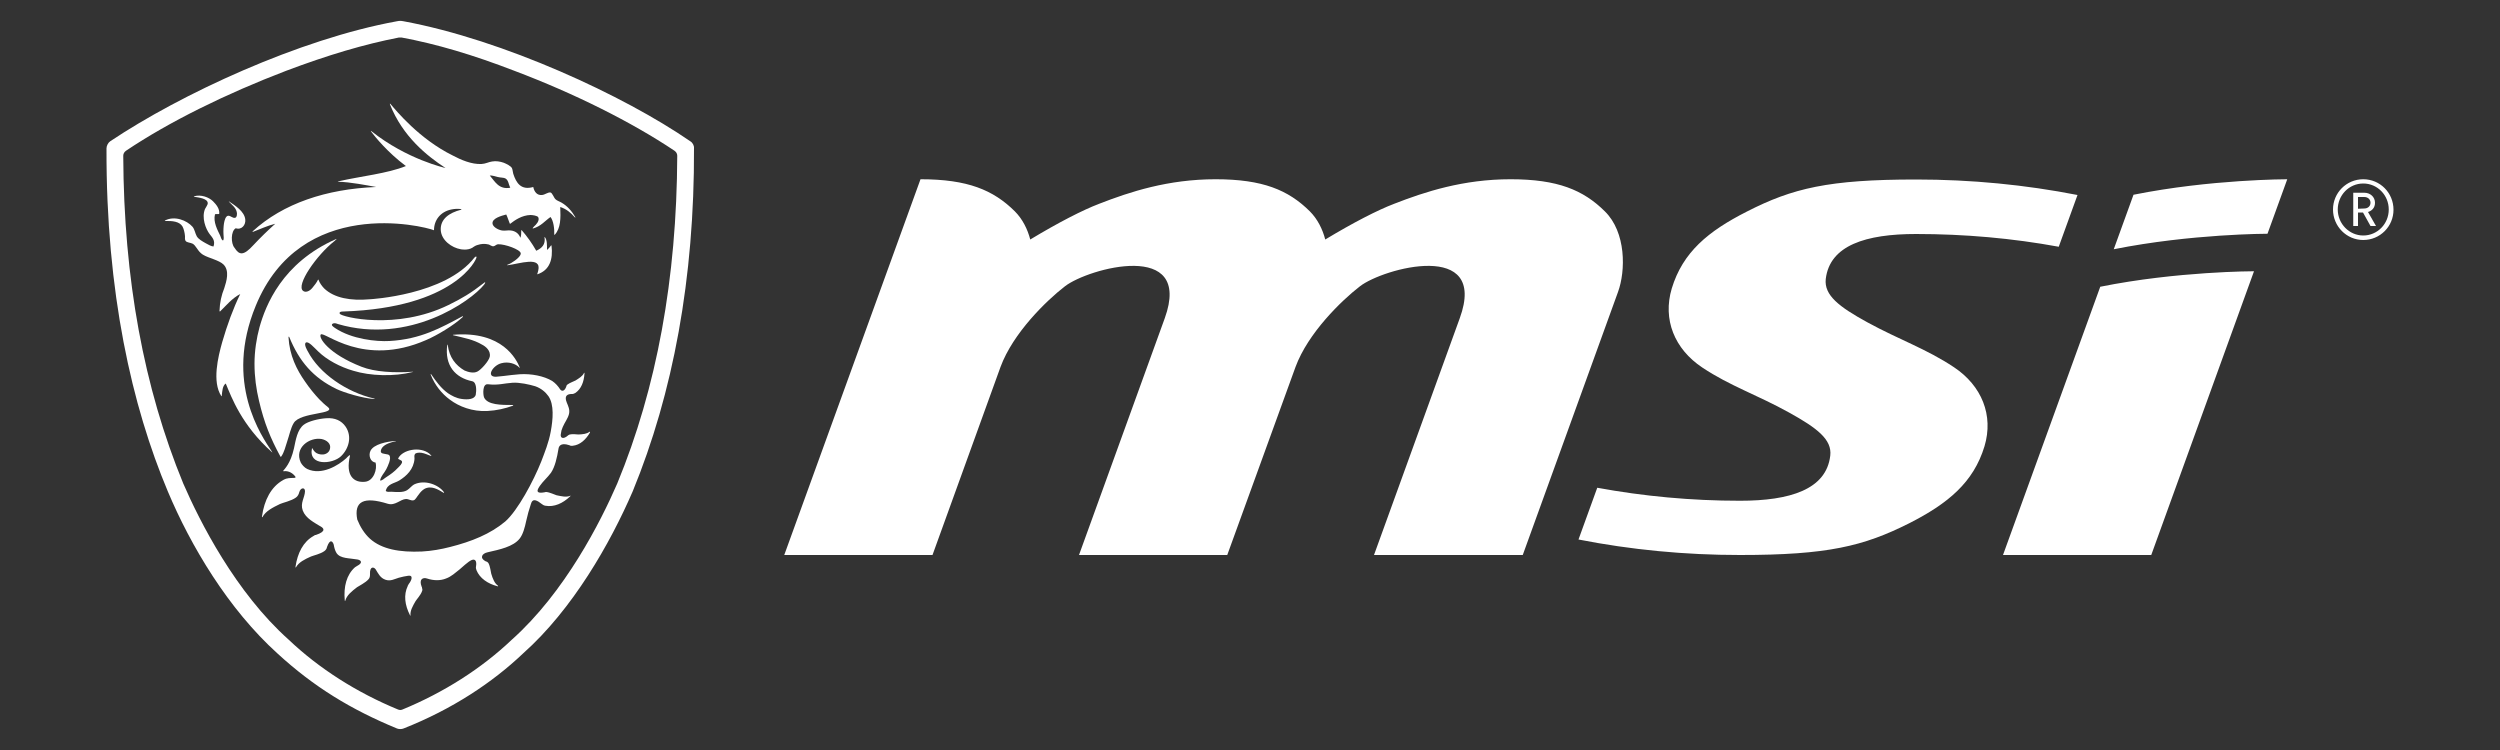
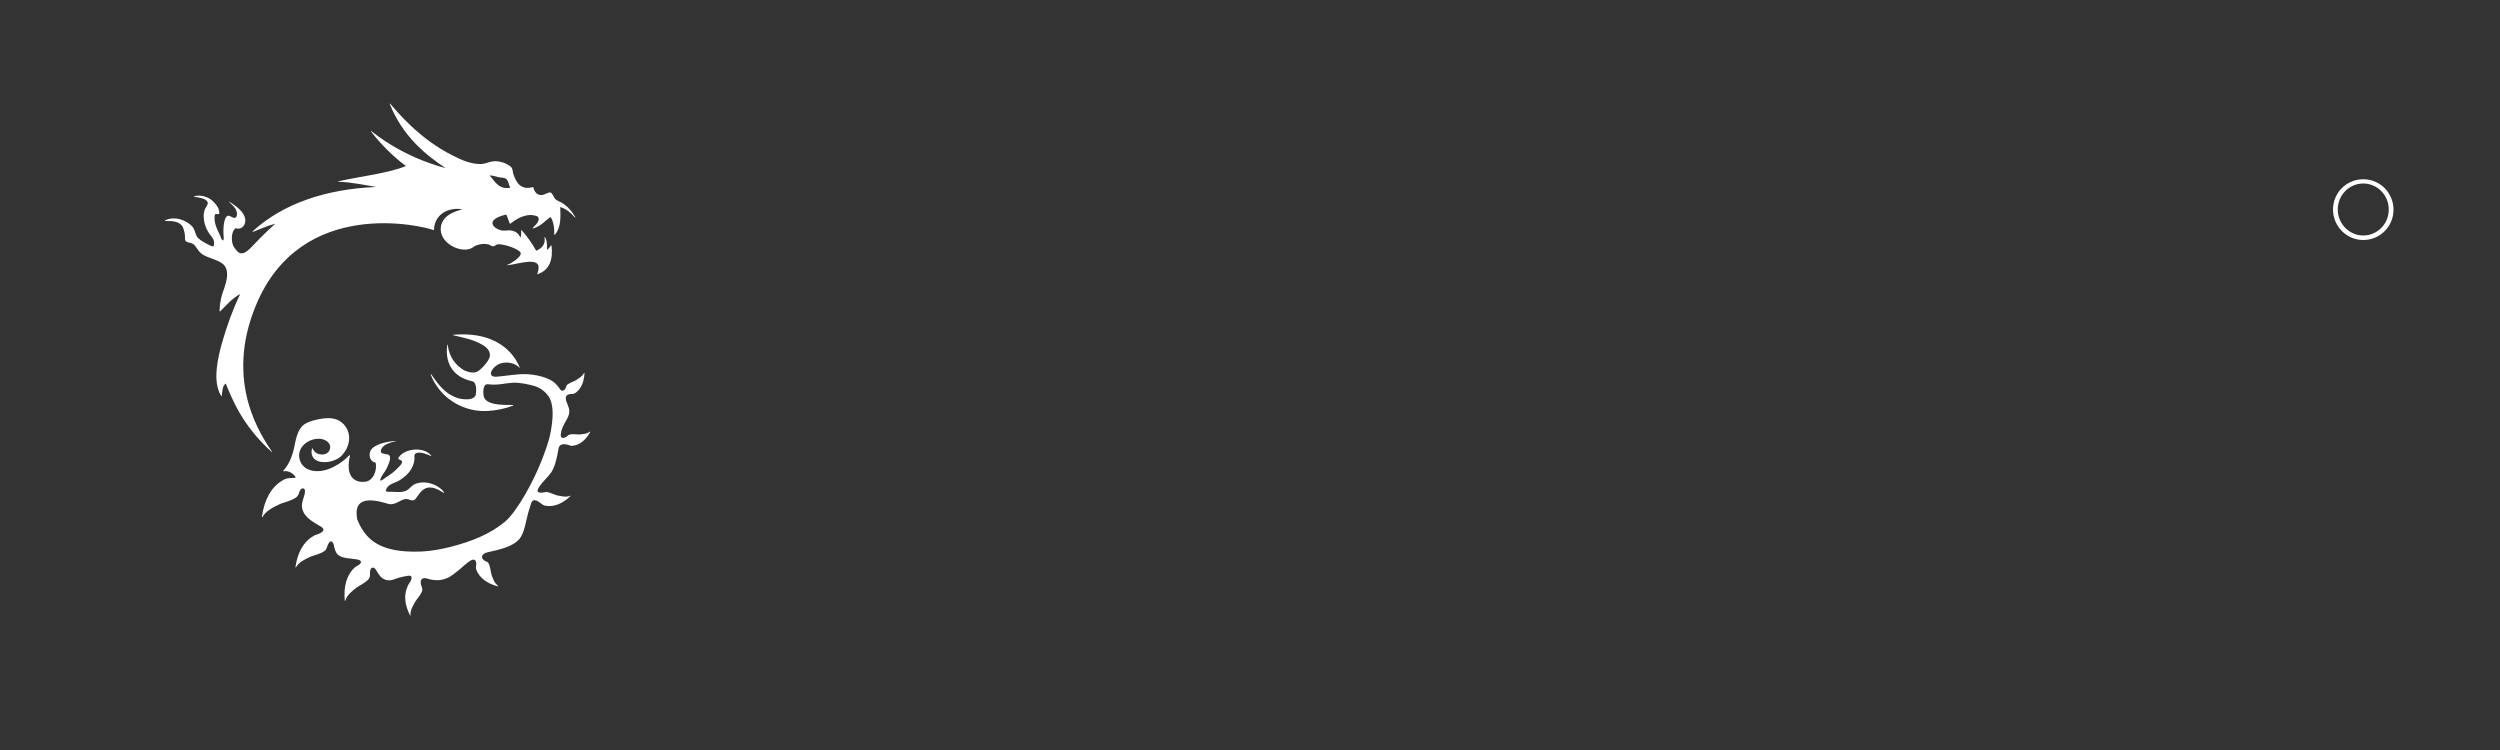
<svg xmlns="http://www.w3.org/2000/svg" version="1.1" id="Calque_1" x="0px" y="0px" viewBox="0 0 1000 300" style="enable-background:new 0 0 1000 300;" xml:space="preserve">
  <rect x="0" y="0" width="1000" height="300" fill="#333333" stroke="none" />
  <style type="text/css">
	.st0{fill-rule:evenodd;clip-rule:evenodd;fill:#FFFFFF;}
	.st1{fill:#FFFFFF;}
</style>
  <g>
    <g>
      <g id="XMLID_3_">
        <g id="XMLID_4_">
          <g id="XMLID_5_">
            <path id="XMLID_6_" class="st0" d="M945.3,71.7c-6.7,0-12.1,5.4-12.1,12.1S938.6,96,945.3,96s12.1-5.4,12.1-12.1       C957.4,77.1,952,71.7,945.3,71.7z M945.3,94.2c-5.6,0-10.2-4.7-10.2-10.4s4.5-10.4,10.2-10.4s10.2,4.7,10.2,10.4       C955.5,89.6,950.9,94.2,945.3,94.2z" />
-             <path id="XMLID_9_" class="st0" d="M947.2,84.8c1.6-0.5,2.8-1.7,2.8-3.7c0-2.3-1.9-4-4.2-4h-4.5v13.3h1.9v-5.4h2l3,5.4h2.2       L947.2,84.8z M943.2,83.5v-4.7h2.5c1.5,0,2.5,1,2.5,2.3c0,1.3-1,2.3-2.5,2.3L943.2,83.5L943.2,83.5z" />
          </g>
        </g>
      </g>
      <g>
-         <path id="msi-corporate_x5F_identity-logo-black-cmyk_5_" class="st0" d="M860.5,222l41.1-113.5c0,0-30.8,0-61.5,6.2L801.2,222     H860.5z M853.4,77.9l-7.9,21.8c31-6.2,61.5-6.2,61.5-6.2l7.9-21.8C914.9,71.7,884.2,71.7,853.4,77.9 M638.9,195.1     c18.5,3.4,37.6,5.2,57.1,5.2l0,0c20,0,34.5-4.5,36.1-18c0.8-6.5-5.3-11.1-16.5-17.3c-12.8-7.1-23.6-10.6-34.7-18     c-11.1-7.4-15.9-19.2-12.2-31.6c4.4-14.5,14.5-22.9,30.1-30.8c18.2-9.3,32.6-12.8,67.6-12.8c22.1,0,43.7,2.1,64.6,6.2l-7.5,20.7     c-18.5-3.4-37.6-5.1-57.1-5.1c-20,0-34.5,4.5-36.1,18c-0.7,6.5,5.3,11.1,16.6,17.3c12.8,7,23.6,10.6,34.7,18     c11.1,7.4,15.9,19.2,12.2,31.6c-4.4,14.5-14.6,22.9-30.1,30.8C745.4,218.5,731,222,696,222l0,0c-22.1,0-43.7-2.1-64.6-6.2     L638.9,195.1z M549.6,222l34.3-94.7c11.5-31.6-30.6-20-39.9-12.8c-7.4,5.7-20.8,18.7-25.8,32.3L490.9,222l0,0h-59.3l34.3-94.7     c11.4-31.6-30.6-20-39.9-12.8c-7.4,5.7-20.8,18.7-25.8,32.3L373,222h-59.3l54.5-150.3c18.9,0,29.1,4.3,37.7,12.8     c3.1,3.1,5.1,7.1,6.2,11.3c11.1-6.7,21-11.8,27.6-14.3c12.3-4.8,27.6-9.8,46.5-9.8c18.9,0,29.1,4.3,37.7,12.8     c3.1,3.1,5.1,7.1,6.2,11.3c11.1-6.7,21-11.8,27.6-14.3c12.3-4.8,27.6-9.8,46.5-9.8c18.9,0,29.1,4.3,37.7,12.8     c8.6,8.4,8.4,23.8,5.3,32.3l-38.1,105.2L549.6,222L549.6,222z" />
        <g id="XMLID_126_">
-           <path id="XMLID_133_" class="st1" d="M276.1,56.5c-26.4-18.2-74.7-40.6-114.7-48c-1.1-0.2-1.6-0.2-2.6,0      c-39.1,7.1-86.6,29.2-114.7,48c-0.8,0.5-1.5,1.8-1.5,2.8C42.4,117,52.8,162.5,67.1,196.5c9.2,21.9,24.2,47.1,43.9,64.9      c14.6,13.4,29.4,22.4,47.8,30c0.7,0.3,1.9,0.3,2.6,0c19.5-7.7,35.6-18.4,47.8-30c19.9-17.7,34.9-44.1,43.9-64.9      c16.1-39.2,24.7-85.1,24.5-137.2C277.7,58.2,277,57,276.1,56.5z M246.9,193.4c-6.6,15.2-20.9,43.5-42.2,62.5      c-12.1,11.5-27.2,21.1-43.7,27.9c-0.3,0.1-0.5,0.2-0.9,0.2c-0.3,0-0.6-0.1-0.9-0.2c-16.5-6.8-31.6-16.4-43.7-27.9      c-21.3-19-35.6-47.3-42.2-62.5c-15.8-38.4-23.8-81.9-24-131.1c0-0.8,0.4-1.5,1.1-2c17.1-11.5,40-22.8,64.1-32      c16.7-6.3,31.2-10.6,45.1-13.3c0.2,0,0.3,0,0.5,0c0.2,0,0.3,0,0.5,0c14,2.6,28.5,6.9,45.1,13.3c24.1,9.1,46.9,20.5,64.1,32      c0.7,0.5,1.1,1.2,1.1,2C270.7,111.5,262.7,155.1,246.9,193.4z" />
          <g id="XMLID_127_">
            <path id="XMLID_130_" class="st1" d="M108.8,180.7c-4.2-6.3-19.2-27.6-6.5-58.4c18-43.9,66.8-32,71.3-30.2       c0-4.1,2.6-7.4,6.9-8.3c1.4-0.3,2.5-0.3,3.7-0.2c0.4,0,0.5,0.2,0.2,0.3c-4.7,1.2-8.3,3.7-8.1,8.1c0.2,4.1,4.4,7.1,8,7.7l0,0       c0,0,2.8,0.6,4.8-0.7c0,0,0.1,0,0.1-0.1c0.5-0.3,1-0.7,1.8-0.9c1.5-0.5,2.9-0.6,4.5-0.2c0.4,0.1,1.2,0.8,1.9,0.7       c0.5,0,1.2-0.8,1.8-0.8c2.8-0.1,8.9,2.1,9.1,3.6c0.1,1-1.5,2.3-2.3,2.9c-1,0.7-1.9,1.3-3,1.7c-0.3,0.1-0.1,0.2,0,0.2       c4.9-0.6,13.7-3.8,12.3,2.1c-0.1,0.6-0.3,1-0.4,1.4c0,0.1,0,0.2,0.1,0.1c4.8-1.6,6.3-5.9,5.6-11.5c0-0.1-0.1-0.1-0.2,0       c-0.4,0.6-1.1,1.4-1.6,1.8c0,0,0,0,0-0.1c0-1.6,0.1-4-0.9-5.1c0,0-0.1,0-0.1,0.1c0.5,2.9-1.1,4.4-3.3,5.4       c-1.7-3-3.7-5.8-5.8-8.2c-0.1-0.1-0.2,0-0.2,0.1c0,0.9,0,2-0.3,2.8c0,0.1-0.1,0.1-0.1,0c-0.6-1.6-2-2.6-3.7-2.8       c-1.1-0.2-2.3,0.2-3.6,0c-1.7-0.3-3.7-1.5-3.8-2.8c-0.2-2.1,3.6-3.1,5.5-3.6c0.5,1,0.9,2.4,1.4,3.6c0.1,0.2,0.2,0.1,0.2,0.1       c1.8-1.4,4.6-3.4,8.1-3.5c0.9,0,2.8,0.3,3.1,0.9c0.7,1.4-1,3.1-1.6,3.6c-1,1-0.5,0.9-0.5,0.9c3.2-0.9,4.7-3,7-4.6       c1.2,1.5,1.6,4.7,1.5,7c0,0.1,0.1,0.2,0.2,0.1c2.4-2.6,2.4-6.6,2.2-11.1c2.5,0.8,4.2,2.3,5.8,4.1c0.2,0.2,0.3,0.2,0.2-0.1       c-1.4-2.4-3.2-4.4-5.4-5.7c-0.8-0.5-1.9-0.8-2.5-1.4c-0.6-0.5-1.3-2.6-2-2.7c-1-0.2-2.2,0.9-3.4,1c-2,0.2-3.1-1.3-3.5-3.2       c-4.9,1.4-6.8-1.6-8-5.3c-0.2-0.6-0.2-1.5-0.5-2.2c-0.4-0.9-2.3-1.8-3.3-2.2c-1.4-0.5-3.1-0.8-4.7-0.5c-1.4,0.2-2.5,0.9-4.2,1       c-4,0.2-8.3-1.7-11.5-3.4c-13.4-6.6-22.7-18-24.9-20.6c-0.3-0.3-0.3-0.1-0.2,0.2c5.1,12.8,14.7,20.5,22.2,25.4       c0,0-15.4-3.4-29.6-14.7c-0.2-0.2-0.4-0.2-0.1,0.2c1.5,2,6.5,8.2,13.7,13.6l0.2,0.1c-7.3,3-18.2,4.1-26.9,6.1       c-0.4,0.1-0.5,0.2-0.2,0.2c4.8,0.1,11.3,1.4,15.2,2.1c0,0-0.1,0-0.1,0l0,0c-19.9,0.8-37.2,6.6-49.3,17.7       c-0.2,0.2-0.1,0.3,0.2,0.2c2.9-1.1,5.6-2.4,8.8-3.2c-3,2.7-5.9,5.5-8.7,8.5l0,0c-4,4.4-5.7,4.1-7.6,1.1       c-1.5-1.7-1.5-6.7,0.5-7.8c2.4,0.8,4.1-1.4,3.8-3.6c-0.4-3.2-4.1-5.5-6.3-7c-0.2-0.2-0.4-0.1-0.2,0c1.1,1.2,2.7,2.3,3.1,4.1       c0.2,0.7,0.1,2.1-0.6,2.3c-1.1,0.3-1.8-0.9-2.9-0.8c-1,0.2-1.4,1.9-1.6,3c-0.2,1.2-0.3,3.1-0.2,4.5c0,0.7,0.3,1.9-0.2,2.4       c-0.7-0.3-0.8-1.2-1.1-1.9c-1.1-2.3-2.9-5.5-2.1-8.6c0.5-0.2,1.4,0.1,1.7-0.2c0.2-2-1.2-3.7-2.5-5c-1.6-1.6-4.8-2.8-7.5-2       c-0.1,0-0.2,0.2-0.1,0.2c1.9,0.3,5.5,0.7,5.5,2.6c0,0.7-0.9,1.8-1.1,2.3c-1.4,3.4,0.2,7.9,1.9,10.1c1,1.3,2.3,2.5,1.5,4.9       c-1.1-0.1-2.1-0.8-3.1-1.3c-1.4-0.8-2.9-1.6-3.6-2.8c-0.7-1.3-0.8-2.7-1.7-3.8c-2.3-2.6-7.2-4.5-11-2.5c-0.1,0.1-0.1,0.2,0,0.2       c3-0.1,5.8,0.2,7,2.2c0.5,0.9,0.9,2.5,1,3.9c0,0.5-0.1,1.3,0.2,1.8c0.5,0.8,2,0.7,2.9,1.2c1.2,0.7,1.9,2.6,3.2,3.7       c0.3,0.3,0.7,0.6,1.1,0.8c2,1.2,6.3,2.1,8,3.8c2.5,2.5,1.2,6.7,0.3,9.5c-1.1,2.7-1.8,5.7-1.9,9.1c0,0.1,0.1,0.2,0.2,0.2       c2.4-2.3,4.8-5.3,8.1-7c-2.8,5.7-5.2,12.3-7.2,19.2c-1.7,6-4.1,15.9-0.4,21.6c0.1,0.1,0.2,0.1,0.2,0c0.2-2,0.3-4.1,1.6-5       c2.3,5.5,6.3,16.6,18.5,27.5C108.9,181.1,109,181,108.8,180.7z M199.1,70.8c1.2,0.3,2.5,0.2,3.1,0.6c1.2,0.7,1.2,2.3,1.9,3.7       c-4.6,0.8-6.1-2.5-8.2-4.9C196.7,70.1,197.9,70.5,199.1,70.8z" />
-             <path id="XMLID_129_" class="st1" d="M135.1,129.6c28.6,8.4,53.3-9.2,58.5-15.7c0.8-1,0.5-1.3-0.2-0.6c-5,3.9-8.5,6-14,8.7       c-20.9,10.2-42.8,4.8-43.5,3.5c-0.5-1,1.5-0.9,1.5-0.9c44.6-1.5,53.3-20.9,53.2-21.7c0-0.7-0.8,0.1-0.8,0.1       c-11.7,15.1-41.8,16.7-41.8,16.7c-7.8,0.7-14.3-0.5-18.3-4.3c-0.9-0.9-1.9-2.3-2.3-3.5c0-0.1-0.1-0.1-0.2,0       c-0.6,1.2-1.3,2.1-2.3,3.3c-1.1,1.3-2.6,1.9-3.6,1.2c-3.2-2.2,5.5-14.5,12.4-19.9c0.3-0.3,1.3-1.1,0.8-0.9       c-21.7,9.5-28.3,26.7-30.7,35.3c-1.2,4.4-2,9.5-2,14.6c0,5.3,0.7,10.2,1.8,14.8c2.1,9,4.7,15.2,8.5,22.2       c0.2,0.4,0.3,0.2,0.4,0.1c1.2-1.7,1.7-4,2.4-6.1c0.8-2.3,1.4-5.4,2.6-7.3c2.7-4.5,17.6-3.4,13.5-6.5c-1.2-0.9-2.3-2-3.3-3       c-2-2.1-4-4.6-5.7-7.1c-3.3-4.7-6.2-10.4-6.6-17.7c0-0.3,0.2-0.3,0.3-0.1c4,9.8,9.6,16.3,18.9,20.8c2.9,1.4,10.4,3.7,15,4       c0.5,0,0.4-0.1,0-0.2c-10.9-2.5-21.9-10-26.5-18.9c0,0-1.8-2.9-0.7-3.5c1.1-0.5,3.1,1.9,4.9,3.6c3.5,3.4,8.8,6.2,14,7.7       c6.8,2.1,16.3,2.4,23.8,0.5c0.2-0.1,0.2-0.2,0-0.1c-7.3,0.5-15.2,0.1-20.5-2c-13.3-5.2-17.3-11.7-16.3-12.9       c1.4-1.5,16.9,13.3,42.2,2.2c4.4-1.9,10.9-5.8,14.5-9.1c0.3-0.3,0.2-0.5,0-0.4c-8.6,4.6-16.7,9.2-29.2,9.9       c-5.2,0.3-15.1-0.7-21.8-5.2c-1-0.7-1.5-1.1-1.1-1.6C133.7,128.9,135.1,129.6,135.1,129.6z" />
            <path id="XMLID_128_" class="st1" d="M235.8,172.7c-1.1,0.9-2.7,1-4.4,1.1c-0.6,0-2.4-0.3-3.5,0c-0.2,0.1-0.5,0.2-0.6,0.3       c0,0,0,0,0,0l0,0l0,0c-2,1.8-3.2,1.1-3-0.3c0.2-1.5,0.3-1.8,0.8-3c0.8-1.9,2-3.3,2.5-5.2c0.4-1.8-0.3-3.1-0.9-4.6       c-0.3-0.8-1.4-3.5,2.2-3.4h0c0.4,0,0.8-0.2,1.2-0.4c2.4-1.6,3.5-4.5,3.7-7.9c0-0.2-0.1-0.3-0.2-0.1c-0.6,1.3-2,2.1-3.4,3       c-0.5,0.3-2.3,0.9-3.2,1.6c-0.3,0.2-0.5,0.6-0.5,0.9c-1,2.5-2.2,1.4-2.4,1.1c-0.9-1.4-1.9-2.5-3.2-3.4c-3.3-2-8.4-3-13-2.7       c-2.2,0.2-4.4,0.4-6.5,0.7c-1,0.1-2,0.2-3,0.3c-4.1,0.1-1.3-4.5,2.1-5.4c2.9-0.8,5.8,0.2,7.2,1.7c0.2,0.2,0.3,0.2,0.2,0       c-1.3-3.2-6.9-14.7-26.5-13.1c-0.3,0-0.3,0.2-0.1,0.2c4.1,1,8.1,1.7,11.6,3.8c1.2,0.6,3.5,2.3,3,4.8c-0.4,1.8-3.5,5.2-4.9,5.9       c-1.5,0.8-3.6,0.3-5.2-0.4c-3.6-2.1-6.1-5.3-6.7-10.2c0-0.1-0.1-0.3-0.2,0c-1.1,8.2,3.2,13.1,10,14.5c1.8,0.4,1.7,3.8,1.4,5.4       c-0.5,1.9-3.3,2-5.5,1.7c-2.4-0.3-4.2-1.4-5.6-2.3c-2.8-2-4.8-4.8-6.6-7.4c-0.2-0.4-0.4-0.4-0.3,0c1.6,4.1,4.4,7.6,7.7,10       c3.6,2.7,8.9,4.8,14.9,4.5c3.8-0.2,7.2-1,10.2-2.1c0.3-0.1,0.2-0.3,0-0.3c-4.6,0-10.2,0-11.5-3.1c-0.4-1.1-0.7-5.5,1.6-5.2       c4,0.5,6.5-0.4,9.8-0.6c2.8-0.2,6.8,0.7,9.1,1.4c2.3,0.8,4.1,2.3,5.3,4c2.3,3.4,1.8,9.2,0.9,14.1c-0.8,4.4-2.4,8.3-3.8,12       c-3.1,7.8-9.4,19.6-14.4,24c-6,5-13.4,8-22.1,10.2c-3.5,0.9-7.4,1.6-11.2,1.8c-8.9,0.4-16.1-0.9-20.8-5.1       c-2.2-2-3.9-4.7-5.1-7.7c-1.4-7.3,2.6-9.3,12.2-6.3c3,0.9,5-1.8,7.3-1.9c1.2,0,2,0.8,3.1,0.5c0.7-0.2,1.3-1.5,2-2.3       c0.6-0.9,1.4-1.7,2.2-2.2c2.8-1.6,5.7,0.3,7.7,1.5c0.2,0.1,0.3,0,0.2-0.2c-2.1-3-7.7-5.2-12-3.1c-0.9,0.5-1.7,1.6-2.8,2.3       c-1.7,1-4.1,0.7-6.3,0.6c-0.8,0-1.6,0.2-2.2-0.3c0.6-2.9,3.4-3,5.4-4.2c2.9-1.8,5.8-4.5,6.1-8.7c0-0.5-0.2-1.4,0.2-1.9       c0.4-0.5,1.5-0.6,2.5-0.5c1.5,0.2,2.9,1,4,1.3c0.3,0.1-0.4-0.6-0.7-0.9c-3.8-3.1-10.8-1.6-12.5,1.8c-0.3,0.5,1.3,0.6,1.5,1.3       c0.2,0.8-1,1.9-1.6,2.5c-1.5,1.6-2.9,2.6-4.6,3.7c-0.9,0.5-1.6,1.5-2.6,1.4c0.5-2,1.6-2.8,2.5-4.5c0.6-1.2,2.1-4.2,1.3-5.5       c-0.5-0.8-3-0.4-3.4-1.3c-0.3-0.7,0.3-1.7,0.7-2.1c1.1-1.2,3.2-1.9,5.2-2.3c0.2-0.1,0.1-0.1-0.2-0.1c-3.4,0.2-8.6,1.3-9.9,3.9       c-0.9,1.8-0.1,4.5,2,4.7c0.8,2.6-0.7,7.3-4.1,7.7c-4.6,0.5-8-2.4-6.1-10.4c0-0.1,0-0.3-0.2-0.2c-0.2,0.1-0.4,0.3-0.5,0.4       c-0.3,0.2-0.5,0.5-0.8,0.8c-3.1,2.8-9.8,7-15.6,4.3c-1.1-0.5-2.2-1.8-2.6-2.6c-2.7-5.9,3.5-10.2,8.3-9.4c2,0.4,3.9,1.8,3.4,3.9       c-0.3,1.6-1.9,2.4-3.3,2.3c-0.7,0-2-0.3-2.7-1c-0.9-0.9-1.1-1.8-1.2-1.5c-1.6,7.1,8.1,6.5,11.6,3.2c3.2-3.1,4.5-8,1.8-11.9       c-1.6-2.3-4.2-3.6-7.8-3.3c-3,0.2-7.1,1.2-8.9,2.6c-2.6,2-3.2,6.1-3.9,9.4c-1.4,6.2-3.8,8.3-4.3,9c-0.1,0.1,0,0.2,0.2,0.2       c0.6-0.1,2.4-0.2,4.1,1.5c2.1,2.1-1.6,0.4-4.1,1.9l0,0c-0.1,0-0.1,0-0.2,0.1c-4.9,2.7-7.6,8.1-8.5,14.5       c-0.1,0.4,0.1,0.5,0.2,0.3c1.3-2.4,4.1-3.8,7-5.2c1-0.5,4.5-1.2,6.4-2.6c0.7-0.5,1.1-1.3,1.3-2.1l0,0c0.5-1.9,2.3-2.1,2.3-0.4       c-0.1,2.6-2,4.7-0.9,7.7c1.2,3.2,4.6,4.8,7.5,6.6c0.6,0.4,2.2,1.7-2.3,3.2c-0.1,0-0.1,0-0.2,0c-0.1,0-0.1,0-0.2,0.1       c-0.1,0-0.2,0.1-0.3,0.2c-0.1,0-0.2,0.1-0.2,0.1c-4.1,2.3-6.4,6.8-7.2,12.3c0,0.3,0.1,0.5,0.2,0.2c1.1-2,3.5-3.2,6-4.3       c0.9-0.4,3.8-1,5.4-2.2c0.5-0.4,0.9-0.9,1-1.6l0,0c1.3-3.7,2.4-2,2.7-0.9c0.2,1.2,0.5,2.3,1.1,3.3c1.5,2.3,5.1,2,8.4,2.6       c1.2,0.2,2.5,1.2-0.2,2.6c0,0,0,0,0,0c-0.3,0.2-0.5,0.3-0.8,0.5c-3.4,3-4.6,7.8-4.1,13.2c0,0.3,0.2,0.4,0.2,0.2       c0.6-2.2,2.6-3.8,4.7-5.4c0.7-0.5,3.4-1.8,4.6-3.2c0.5-0.5,0.6-1.2,0.6-1.9l0,0c-0.2-3.6,1.7-3,2.3-2c1,1.6,1.8,3.4,3.9,4.1       c2,0.7,3.6-0.3,5.3-0.8c1.3-0.4,2.6-0.6,3.8-0.8c2.1-0.3,1.4,1.8,0.2,3.3c0,0.1-0.1,0.1-0.1,0.2c0,0,0,0.1-0.1,0.1       c0,0,0,0,0,0.1c-0.1,0.1-0.2,0.2-0.2,0.4c-1.7,3.5-1.2,7.6,0.9,11.7c0.1,0.2,0.3,0.3,0.2,0.1c-0.2-1.9,0.9-3.8,2-5.7       c0.4-0.7,2.1-2.5,2.6-4c0.2-0.4,0.2-0.8,0-1.3c0,0,0,0,0-0.1c0,0,0-0.1,0-0.1c0-0.1,0-0.1-0.1-0.2c-1.3-3.3,0.6-3.9,2.1-3.4       c2.7,0.9,5.4,0.9,7.6,0c2.2-0.8,3.7-2.3,5.4-3.6c0.9-0.7,3.4-3.2,4.9-3.8c1.3-0.5,2.1,0.3,1.7,2.6v0c-0.1,0.5,0,1,0.2,1.5       c1.3,3.2,4.5,5.4,8.4,6.4c0.2,0.1,0.3,0,0.2-0.2c-1.4-1-2.1-2.8-2.7-4.8c-0.2-0.7-0.4-2.9-1.1-4.2c-0.1-0.2-0.3-0.4-0.5-0.5       c0-0.1-0.1-0.1-0.2-0.1l0,0l0,0l0,0c-0.2-0.1-0.3-0.2-0.5-0.2c-2.4-1.3-1.5-3.1,0.9-3.6c4.8-1.1,10.2-2.2,12.8-5.5       c1.3-1.7,2-4.3,2.6-7.1c0.5-2.3,1.1-4.4,1.8-6.5c0.3-0.8,0.6-3.3,4.4-0.2l0,0c0.4,0.3,0.8,0.6,1.5,0.7c3.4,0.6,6.9-0.9,9.9-3.8       c0.2-0.2,0.2-0.3,0-0.2c-1.6,0.7-3.5,0.2-5.5-0.2c-0.7-0.2-2.7-1.2-4.1-1.3c-0.2,0-0.4,0-0.5,0.1c0,0,0,0-0.1,0       c-4.7,0.9-2.3-1.9-2-2.5c1.3-1.9,3.1-3.4,4.5-5.3c1.6-2.4,2.4-6,3-9.6c0.1-0.7,0.6-2.7,4.4-1.4c0.2,0.1,0.3,0.2,0.5,0.2       c0,0,0.1,0,0.1,0l0,0c0.2,0,0.5,0.1,0.7,0c2.9-0.3,5.2-2.4,6.9-5.3C236,172.7,235.9,172.6,235.8,172.7z" />
          </g>
        </g>
      </g>
    </g>
  </g>
</svg>